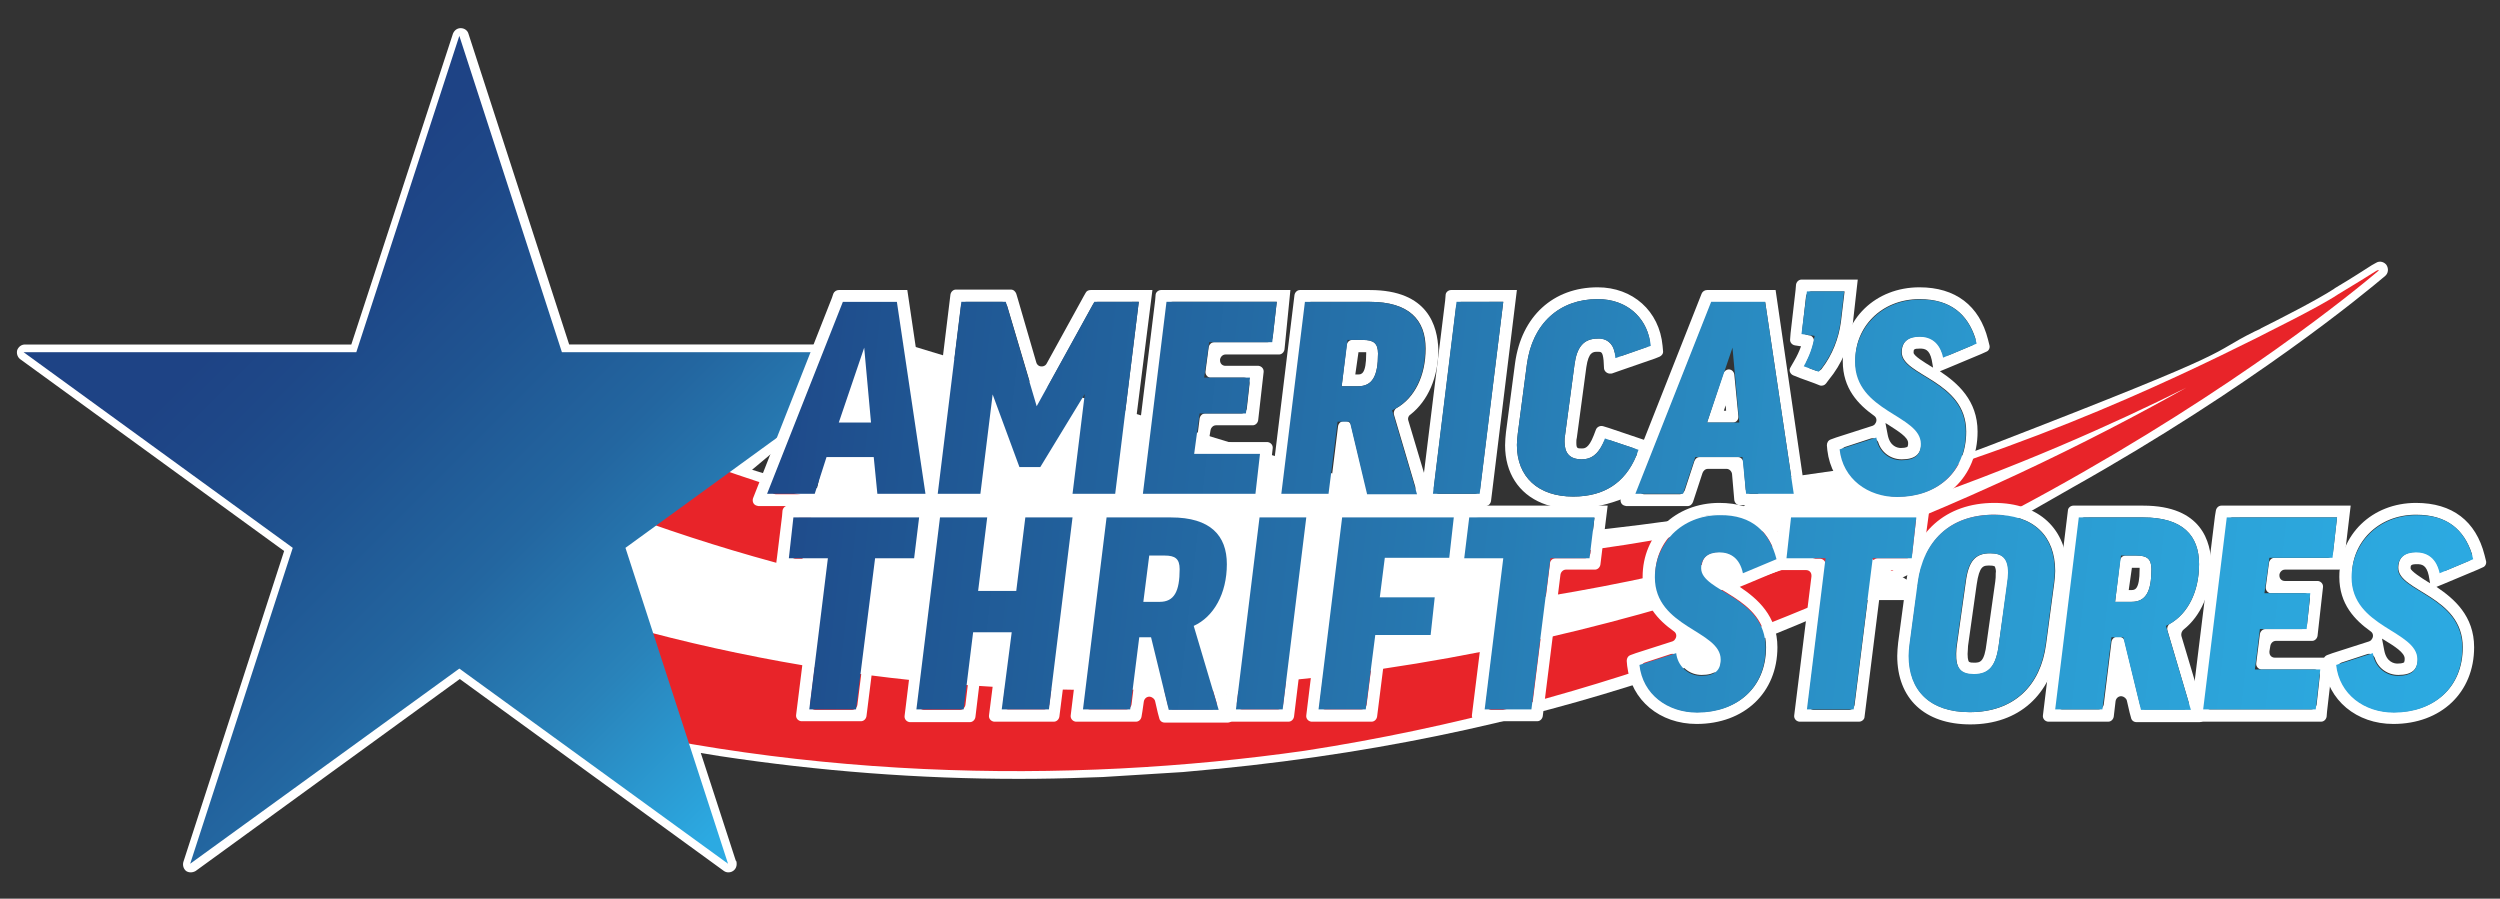
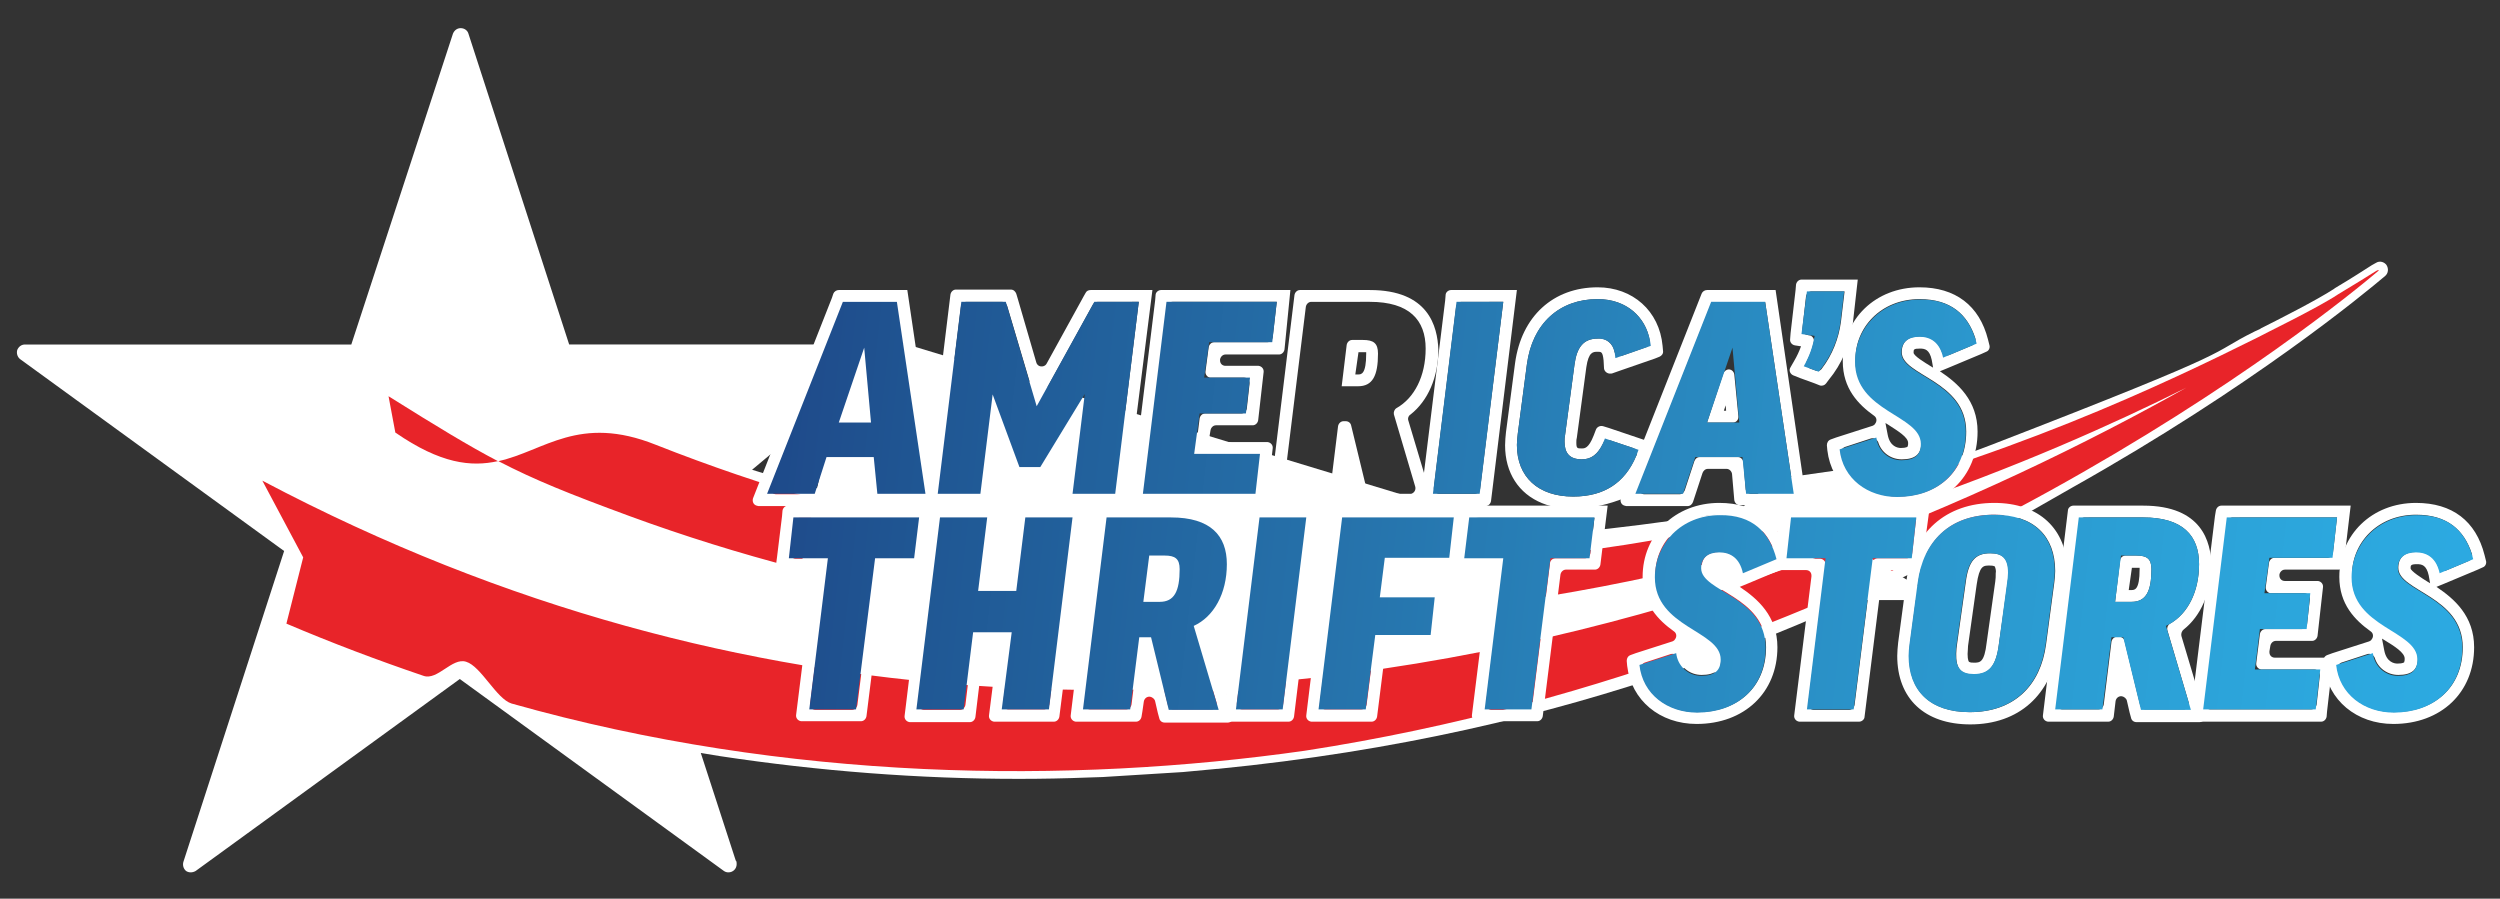
<svg xmlns="http://www.w3.org/2000/svg" xmlns:xlink="http://www.w3.org/1999/xlink" version="1.1" id="图层_1" x="0px" y="0px" viewBox="0 0 550.8 198" style="enable-background:new 0 0 550.8 198;" xml:space="preserve">
  <rect x="0" y="0" width="550.8" height="198" fill="#333333" stroke="none" />
  <style type="text/css">
	.st0{fill:#FFFFFF;}
	.st1{fill:#E82429;}
	.st2{clip-path:url(#SVGID_2_);}
	.st3{fill:url(#SVGID_3_);}
	.st4{clip-path:url(#SVGID_5_);}
	.st5{fill:url(#SVGID_6_);}
	.st6{clip-path:url(#SVGID_8_);}
	.st7{fill:url(#SVGID_9_);}
	.st8{clip-path:url(#SVGID_11_);}
	.st9{fill:url(#SVGID_12_);}
	.st10{clip-path:url(#SVGID_14_);}
	.st11{fill:url(#SVGID_15_);}
	.st12{clip-path:url(#SVGID_17_);}
	.st13{fill:url(#SVGID_18_);}
	.st14{clip-path:url(#SVGID_20_);}
	.st15{fill:url(#SVGID_21_);}
	.st16{clip-path:url(#SVGID_23_);}
	.st17{fill:url(#SVGID_24_);}
	.st18{clip-path:url(#SVGID_26_);}
	.st19{fill:url(#SVGID_27_);}
	.st20{clip-path:url(#SVGID_29_);}
	.st21{fill:url(#SVGID_30_);}
	.st22{clip-path:url(#SVGID_32_);}
	.st23{fill:url(#SVGID_33_);}
	.st24{clip-path:url(#SVGID_35_);}
	.st25{fill:url(#SVGID_36_);}
	.st26{clip-path:url(#SVGID_38_);}
	.st27{fill:url(#SVGID_39_);}
	.st28{clip-path:url(#SVGID_41_);}
	.st29{fill:url(#SVGID_42_);}
	.st30{clip-path:url(#SVGID_44_);}
	.st31{fill:url(#SVGID_45_);}
	.st32{clip-path:url(#SVGID_47_);}
	.st33{fill:url(#SVGID_48_);}
	.st34{clip-path:url(#SVGID_50_);}
	.st35{fill:url(#SVGID_51_);}
	.st36{clip-path:url(#SVGID_53_);}
	.st37{fill:url(#SVGID_54_);}
	.st38{clip-path:url(#SVGID_56_);}
	.st39{fill:url(#SVGID_57_);}
	.st40{clip-path:url(#SVGID_59_);}
	.st41{fill:url(#SVGID_60_);}
	.st42{clip-path:url(#SVGID_62_);}
	.st43{fill:url(#SVGID_63_);}
	.st44{clip-path:url(#SVGID_65_);}
	.st45{fill:url(#SVGID_66_);}
</style>
  <title>资源 1</title>
  <g id="图层_2_1_">
    <g id="Layer_1">
      <path class="st0" d="M162.1,189.6l-7.7-23.7l4.3,0.7c21.8,3.3,43.8,5,65.8,5c5.1,0,10.2-0.1,15.3-0.3l3.1-0.1l17.7-1.1l7.5-0.7    h0.2c78.9-7.8,133.2-31.8,177.8-56l10.5-6c39.7-22.3,64.4-42.8,68.9-46.6c0.7-0.6,0.8-1.6,0.3-2.4c-0.5-0.7-1.5-1-2.3-0.5    l-0.9,0.5c-1.6,1-4.3,2.8-8.2,5.1l-0.1,0.1c-3.8,2.5-12.7,7-16.1,8.7l-0.3,0.2c-0.6,0.3-0.9,0.4-1.1,0.5    c-11.1,5.5-0.6,2.8-58.3,25.1s-156.8,25.1-196.1,21.1c-39.9-4-76.7-15.7-76.7-15.7l34.5-28.9l-0.3-8.7c-0.3-0.7-0.9-1.1-1.6-1.1    h-11.9c-0.7,0-1.4,0.4-1.6,1.1l-3.9,10h-55.5L103.2,7.4c-0.2-0.7-0.9-1.2-1.7-1.2c-0.8,0-1.4,0.5-1.7,1.2L77.4,75.9H5.5    c-0.8,0-1.4,0.5-1.7,1.2c-0.2,0.7,0,1.5,0.6,2l58.2,42.3l-22.2,68.5c-0.2,0.7,0,1.5,0.6,2c0.6,0.4,1.4,0.4,2.1,0l58.2-42.3    l58.2,42.3c0.3,0.2,0.6,0.3,1,0.3l0,0c1,0,1.8-0.8,1.8-1.8c0,0,0,0,0,0c0-0.2,0-0.5-0.1-0.7L162.1,189.6" />
      <path class="st1" d="M523.5,59.7c-1.7,1.1-4.5,2.8-8.3,5.1c-4.8,3.2-17.3,9.2-17.7,9.5c-19.7,9.8-56.3,27.5-104.3,38.8l-5.6,1.3    c-19.5,4.4-39.3,7.5-59.3,9.3h0.1c-50.1,3.9-83.7-0.5-90.9-1.6c1.1,0.1,2.2,0.3,3.2,0.4l-3.5-0.4c-0.4,0-0.8-0.1-1.2-0.2l0,0    c-4.2-0.6-8.5-1.2-12.7-1.9c-10.3-1.9-25.8-5.1-36.3-7.9l0,0l-7.1-2c-11.7-3.4-23.5-7.4-35.4-12.1c-17-6.8-24.6,1.4-34.7,3.6    c8.1,4.2,15.6,7.2,28.9,12.1c12,4.4,24.2,8.2,36.5,11.4l4.8,1.2c4.2,1,17.9,3.7,23.8,4.9h-0.1c0.4,0.1,0.9,0.1,1.4,0.2    c0.1,0,0.2,0,0.3,0.1l0,0c10,1.7,20.3,2.8,30,3.7v0.1c55.7,3.5,93.3-2.1,93.3-2.1l0,0c66.3-9,120.8-31.7,153-47.8    c-43.3,24.3-111.4,54.8-192,63.9c-4.5,0.5-13.9,1.4-18.5,1.7l-3,0.2c-16,1-32.1,1.1-48.1,0.2l-4.8-0.3    c-50.3-3.4-103.6-16.7-157.5-45.2l9,16.9l-3.7,14.6c10.1,4.3,20.2,8.1,30.2,11.5c3.1,1.1,6.3-4.1,9.4-3.1c3.3,1,6.7,8.2,10,9.2    c60.8,17.2,122.9,17.8,174.8,10.4C419.8,145,513.4,68.7,524.1,59.6C524,59.4,523.7,59.6,523.5,59.7" />
      <polyline class="st0" points="378.2,116.8 390.9,105.6 413.3,102.4 415.9,117.8 378.2,116.8   " />
      <polyline class="st0" points="408,120.5 408,132.2 427.6,132.2 408,120.5   " />
      <polyline class="st0" points="373.2,135.7 368.2,146.1 378.9,148.4 379.6,138.7 373.2,135.7   " />
      <path class="st1" d="M87.1,95.3c10,6.9,16.7,7.6,22.6,6.3c-6.5-3.4-13.4-7.6-24.1-14.3L87.1,95.3" />
-       <path class="st1" d="M243.7,68.2l4.5-0.1l0.2-1.2c-1.5,0.2-3,0.5-4.5,0.7L243.7,68.2" />
      <g>
        <defs>
          <polyline id="SVGID_1_" points="101.2,7.9 78.5,77.6 5.2,77.6 64.5,120.7 41.9,190.3 101.2,147.3 160.4,190.3 137.8,120.7       197.1,77.6 123.8,77.6 101.2,7.9     " />
        </defs>
        <clipPath id="SVGID_2_">
          <use xlink:href="#SVGID_1_" style="overflow:visible;" />
        </clipPath>
        <g class="st2">
          <linearGradient id="SVGID_3_" gradientUnits="userSpaceOnUse" x1="-103.768" y1="225.834" x2="-102.768" y2="225.834" gradientTransform="matrix(109.333 109.333 109.333 -109.333 -13283.217 36096.98)">
            <stop offset="0" style="stop-color:#1E4385" />
            <stop offset="0.11" style="stop-color:#1E4888" />
            <stop offset="0.28" style="stop-color:#1F5491" />
            <stop offset="0.5" style="stop-color:#2366A0" />
            <stop offset="0.74" style="stop-color:#2983BA" />
            <stop offset="1" style="stop-color:#2CAAE2" />
          </linearGradient>
-           <polygon class="st3" points="101.2,-88 288.3,99.1 101.2,286.3 -86,99.1     " />
        </g>
      </g>
      <polyline class="st0" points="187.4,72.1 174.9,132.3 240.6,145.3 270.6,153 334,134.3 334,116.6 187.4,72.1   " />
      <path class="st0" d="M197.6,66.5l6.1,40.9c0.1,0.7-0.4,1.3-1,1.4c-0.1,0-0.1,0-0.2,0h-8c-0.6,0-1.2-0.5-1.2-1.1l-0.5-5.9    c-0.1-0.6-0.6-1.1-1.2-1.1h-8.4c-0.6,0-1,0.4-1.2,0.9l-2.1,6.4c-0.2,0.5-0.6,0.9-1.2,0.9H171c-0.7,0-1.3-0.6-1.3-1.3    c0-0.1,0-0.3,0.1-0.4l15.7-39.8c0.2-0.5,0.7-0.8,1.2-0.8h10.9 M184.8,93.1h5.7c0.7,0,1.2-0.6,1.2-1.2c0-0.1,0-0.1,0-0.2l-0.8-9.2    c-0.1-0.7-0.6-1.2-1.3-1.1c-0.5,0-0.9,0.4-1.1,0.8L184.8,93.1 M199.9,63.9h-15.1c-0.5,0-1,0.3-1.2,0.8l-0.3,0.9l-17.4,44.2    c-0.2,0.7,0.1,1.4,0.8,1.6c0.1,0,0.3,0.1,0.4,0.1h13.5c0.6,0,1-0.4,1.2-0.9l0.3-0.9l1.8-5.5c0.2-0.5,0.6-0.9,1.2-0.9h4.1    c0.6,0,1.1,0.5,1.2,1.1l0.5,5.8c0.1,0.6,0.6,1.1,1.2,1.1h13.4c0.7,0,1.2-0.5,1.2-1.2c0-0.1,0-0.1,0-0.2L199.9,63.9z M188.4,90.5    l0.4-1.2l0.1,1.2H188.4z" />
      <path class="st0" d="M250.9,66.5l-5.1,41.2c-0.1,0.6-0.6,1.1-1.2,1.1h-6.9c-0.7,0-1.2-0.5-1.2-1.2c0-0.1,0-0.1,0-0.2l1.8-14.9    c0.1-0.7-0.4-1.3-1-1.4c-0.5-0.1-1,0.2-1.3,0.6l-6.5,10.6c-0.2,0.4-0.7,0.6-1.1,0.6h-3c-0.5,0-1-0.3-1.2-0.8l-3.8-10.4    c-0.2-0.6-1-1-1.6-0.7c-0.4,0.2-0.7,0.6-0.8,1l-1.9,15.7c-0.1,0.6-0.6,1.1-1.2,1.1H208c-0.7,0-1.2-0.5-1.2-1.2c0-0.1,0-0.1,0-0.2    l4.9-39.8c0.1-0.6,0.6-1.1,1.2-1.1h7.8c0.6,0,1,0.4,1.2,0.9l5.7,19.2c0.2,0.7,0.9,1.1,1.6,0.9c0.3-0.1,0.6-0.3,0.7-0.6l10.9-19.8    c0.2-0.4,0.6-0.6,1.1-0.6L250.9,66.5 M253.9,63.9h-13.6c-0.5,0-0.9,0.2-1.1,0.6l-0.4,0.7l-8.2,14.9c-0.3,0.6-1.1,0.8-1.7,0.5    c-0.3-0.2-0.5-0.4-0.6-0.8l-4.1-14.1l-0.3-1c-0.2-0.5-0.6-0.9-1.2-0.9h-12.1c-0.6,0-1.1,0.5-1.2,1.1l-5.5,45.1    c-0.1,0.7,0.4,1.3,1.1,1.4c0,0,0,0,0.1,0h12.2c0.6,0,1.1-0.5,1.2-1.1l0.1-1.2l0.7-6c0.1-0.7,0.7-1.2,1.4-1.1    c0.4,0.1,0.8,0.4,1,0.8l0.4,1l0.3,0.9c0.2,0.5,0.7,0.8,1.2,0.8h6.3c0.4,0,0.9-0.2,1.1-0.6l0.4-0.7l0.5-0.9    c0.4-0.6,1.1-0.8,1.7-0.4c0.4,0.3,0.6,0.7,0.6,1.2l-0.7,5.8c-0.1,0.7,0.4,1.3,1.1,1.4c0,0,0,0,0.1,0h12.2c0.6,0,1.1-0.5,1.2-1.1    l0.1-1.2L253.9,63.9z" />
      <path class="st0" d="M281.3,66.5l-0.9,7.8c-0.1,0.6-0.6,1.1-1.2,1.1h-11.7c-0.6,0-1.1,0.5-1.2,1.1l-0.7,5.3    c-0.1,0.7,0.4,1.3,1,1.4c0.1,0,0.1,0,0.2,0h7.3c0.7,0,1.2,0.6,1.2,1.2c0,0.1,0,0.1,0,0.2l-0.6,5.4c-0.1,0.6-0.6,1.1-1.2,1.1h-8    c-0.6,0-1.1,0.5-1.2,1.1l-0.8,6.4c-0.1,0.7,0.4,1.3,1.1,1.4c0,0,0,0,0.1,0h11.6c0.7,0,1.2,0.6,1.2,1.2c0,0.1,0,0.1,0,0.2l-0.7,6.3    c-0.1,0.6-0.6,1.1-1.2,1.1h-22.2c-0.7,0-1.2-0.5-1.2-1.2c0-0.1,0-0.1,0-0.2l4.9-39.8c0.1-0.6,0.6-1.1,1.2-1.1H281.3 M284.3,63.9    h-28.5c-0.6,0-1.2,0.5-1.2,1.1l-0.1,1.2l-5.4,43.9c-0.1,0.7,0.4,1.3,1.1,1.4c0,0,0.1,0,0.1,0h27.6c0.6,0,1.1-0.5,1.2-1.1l0.1-1.2    l1.2-10.4c0.1-0.7-0.4-1.3-1.1-1.4c0,0,0,0-0.1,0h-11.5c-0.7,0-1.2-0.5-1.2-1.2c0-0.1,0-0.1,0-0.2l0.2-1.2    c0.1-0.6,0.6-1.1,1.2-1.1h8.1c0.6,0,1.1-0.5,1.2-1.1l1.2-10.6c0.1-0.7-0.4-1.3-1.1-1.4c0,0,0,0-0.1,0H270c-0.7,0-1.2-0.5-1.2-1.2    c0-0.1,0-0.1,0-0.2c0.1-0.6,0.6-1.1,1.2-1.1h11.8c0.6,0,1.1-0.5,1.2-1.1L284.3,63.9z" />
      <path class="st0" d="M301.8,66.5c8.7,0,12.3,4,12.3,10.3c0,6.1-2.5,10.9-6.4,13.1c-0.5,0.3-0.7,0.9-0.6,1.4l4.7,15.9    c0.2,0.7-0.2,1.4-0.9,1.6c-0.1,0-0.2,0-0.3,0h-8.3c-0.6,0-1.1-0.4-1.2-1l-3.4-14c-0.1-0.6-0.6-1-1.2-1H296c-0.6,0-1.1,0.5-1.2,1.1    l-1.7,13.8c-0.1,0.6-0.6,1.1-1.2,1.1H284c-0.7,0-1.2-0.5-1.2-1.2c0-0.1,0-0.1,0-0.2l4.9-39.8c0.1-0.6,0.6-1.1,1.2-1.1H301.8     M295.6,85.1h3.6c3.2,0,4.4-2.3,4.4-7.2c0-2.3-1-3-3.3-3h-2.4c-0.6,0-1.1,0.5-1.2,1.1L295.6,85.1 M301.8,63.9h-15.4    c-0.6,0-1.1,0.5-1.2,1.1l-5.5,45.1c-0.1,0.7,0.4,1.3,1.1,1.4c0,0,0.1,0,0.1,0h13.2c0.6,0,1.1-0.5,1.2-1.1l0.2-1.2l0.3-2.1    c0.1-0.7,0.7-1.2,1.4-1.1c0.5,0.1,1,0.5,1.1,1l0.6,2.6l0.3,1.1c0.1,0.6,0.6,1,1.2,1h13.9c0.7,0,1.3-0.6,1.2-1.3c0-0.1,0-0.2,0-0.3    l-5.2-17.4c-0.2-0.5,0-1.1,0.5-1.4c3.8-3,6.1-8.2,6.1-14.3C316.7,72,314.8,63.9,301.8,63.9L301.8,63.9z M299.3,77.6h1.7v0.3    c0,4.6-1.1,4.6-1.8,4.6h-0.6L299.3,77.6z" />
      <path class="st0" d="M331.2,66.5l-5.1,41.2c-0.1,0.6-0.6,1.1-1.2,1.1h-7.8c-0.7,0-1.2-0.6-1.2-1.2c0-0.1,0-0.1,0-0.2l4.9-39.8    c0.1-0.6,0.6-1.1,1.2-1.1H331.2 M334.2,63.9h-14.5c-0.6,0-1.2,0.5-1.2,1.1l-0.1,1.2l-5.4,43.9c-0.1,0.7,0.4,1.3,1.1,1.4    c0,0,0.1,0,0.1,0h13.1c0.6,0,1.1-0.5,1.2-1.1L334.2,63.9z" />
      <path class="st0" d="M352,65.9c6.3,0,10.6,3.9,11.5,9.2c0.1,0.6-0.2,1.2-0.8,1.4l-5.4,1.9c-0.7,0.2-1.4-0.2-1.6-0.9c0,0,0,0,0,0    c-0.3-1.8-1.9-3.1-3.7-2.9c-3.1,0-4.6,1.9-5.1,5.7L344.8,96c-0.1,0.4-0.1,0.9-0.1,1.3c0,2.5,1.1,3.9,3.8,3.9    c2.1,0,3.5-1.1,4.7-3.5c0.2-0.6,0.9-0.9,1.5-0.7l5.1,1.7c0.6,0.2,1,0.9,0.8,1.5c0,0.1,0,0.1-0.1,0.2c-2.5,6-7.1,9-13.9,9    c-7.7,0-12.4-4.3-12.4-11.4c0-0.6,0.1-1.6,0.2-2.5l2-15.2C337.6,71.3,343.6,65.9,352,65.9 M352,63.3c-9.8,0-16.8,6.4-18.2,16.7    l-2,15.2c-0.1,1-0.2,1.9-0.2,2.9c0,12.2,12.1,18.2,28.5,10.7c0.3-0.1,0.6-0.4,0.7-0.7l3.2-9.3c0.2-0.6-0.1-1.3-0.7-1.6    c0,0-0.1,0-0.1,0l-1.3-0.4l-7.4-2.5l-1.3-0.4c-0.7-0.2-1.4,0.2-1.6,0.8l-0.5,1.3c-1.1,2.8-2,2.8-2.6,2.8c-1,0-1.2,0-1.2-1.3    c0-0.3,0-0.7,0.1-1l2.1-15.6c0.5-3.4,1.5-3.4,2.5-3.4c0.8,0,1.1,0,1.3,1.9l0.1,1.8c0.1,0.7,0.8,1.2,1.5,1.1c0.1,0,0.1,0,0.2,0    l1.7-0.6l7.8-2.7l1-0.4c0.5-0.2,0.9-0.7,0.8-1.3l-0.1-1.1C365.6,68.5,359.7,63.3,352,63.3z" />
      <path class="st0" d="M388.9,66.5l6.1,40.9c0.1,0.7-0.4,1.3-1,1.4c-0.1,0-0.1,0-0.2,0h-8c-0.6,0-1.2-0.5-1.2-1.1l-0.5-5.9    c-0.1-0.6-0.6-1.1-1.2-1.1h-8.4c-0.6,0-1,0.4-1.2,0.9l-2.1,6.4c-0.2,0.5-0.6,0.9-1.2,0.9h-7.7c-0.7,0-1.3-0.6-1.3-1.3    c0-0.1,0-0.3,0.1-0.4l15.7-39.8c0.2-0.5,0.7-0.8,1.2-0.8h10.9 M376.1,93.1h5.7c0.7,0,1.2-0.6,1.2-1.2c0-0.1,0-0.1,0-0.2l-0.9-9.2    c-0.1-0.7-0.7-1.2-1.4-1.1c-0.4,0.1-0.8,0.4-1,0.8L376.1,93.1 M391.2,63.9h-15.1c-0.5,0-1,0.3-1.2,0.8l-17.8,45.1    c-0.2,0.7,0.1,1.4,0.8,1.6c0.1,0,0.3,0.1,0.4,0.1h13.5c0.6,0,1-0.4,1.2-0.9l2.1-6.4c0.2-0.5,0.6-0.9,1.2-0.9h4.1    c0.6,0,1.1,0.5,1.2,1.1l0.5,5.8c0.1,0.6,0.6,1.1,1.2,1.1h13.4c0.7,0,1.2-0.5,1.2-1.2c0-0.1,0-0.1,0-0.2L391.2,63.9z M379.8,90.5    l0.4-1.2l0.1,1.2H379.8z" />
      <path class="st0" d="M406.4,64.2l-0.8,6.7c-0.5,3.7-1.9,7.3-4.2,10.3c-0.3,0.5-1,0.7-1.5,0.4l-1.1-0.4c-0.7-0.3-1-1-0.7-1.7    c0,0,0,0,0,0c0.7-1.3,1.2-2.7,1.5-4.1c0.2-0.6-0.2-1.3-0.8-1.5c-0.1,0-0.1,0-0.2,0l-0.4-0.1c-0.7-0.1-1.2-0.7-1.1-1.4l0.8-7.1    c0.1-0.6,0.6-1.1,1.2-1.1L406.4,64.2 M409.3,61.6h-12.4c-0.6,0-1.1,0.5-1.2,1.1l-0.1,1.2l-1.1,9.5l-0.1,1.3    c-0.1,0.7,0.4,1.3,1.1,1.4c0,0,0,0,0,0l1.3,0.2l0,0c-0.4,1.1-0.9,2.2-1.5,3.2l-0.8,1.4c-0.4,0.6-0.2,1.3,0.4,1.7    c0.1,0,0.1,0.1,0.2,0.1l1.5,0.6l3.3,1.2l1,0.4c0.5,0.2,1.1,0,1.4-0.4l0.6-0.8c2.9-3.5,4.7-7.8,5.3-12.3L409.3,61.6z" />
      <path class="st0" d="M422.9,65.9c6.9,0,10.6,3.4,12.3,8.6c0.2,0.6-0.1,1.3-0.7,1.6l-5,2.1c-0.7,0.3-1.4-0.1-1.7-0.7c0,0,0,0,0-0.1    c-0.7-2.1-2.6-3.4-4.8-3.3c-2.6,0-4,1.2-4,3.5c0,5.2,14.2,6.2,14.2,17.5c0,9-6.5,14.3-15.1,14.3c-6.2,0-11.3-3.6-12.5-9.4    c-0.1-0.6,0.2-1.2,0.8-1.5l5.8-1.9c0.7-0.2,1.3,0.2,1.6,0.8c0.7,2.3,2.8,3.8,5.2,3.8c3,0,4.3-1.2,4.3-3.6c0-6.4-14.5-7-14.5-18.1    C408.6,72.2,414.4,65.9,422.9,65.9 M422.9,63.3c-9.7,0-16.9,7-16.9,16.3c0,6,3.4,9.5,6.9,12c0.6,0.4,0.7,1.2,0.2,1.8    c-0.1,0.2-0.3,0.3-0.5,0.4l0,0l-8.1,2.6l-1.1,0.4c-0.6,0.2-0.9,0.7-0.9,1.3l0.1,1.1c0.9,7.6,7.2,12.8,15.3,12.8    c10.5,0,17.8-6.9,17.8-16.9c0-6.9-4.4-10.7-8.3-13.3l1.7-0.7l7.4-3.1l1.1-0.5c0.6-0.2,0.9-0.9,0.7-1.5l-0.3-1.2    C436.1,67.3,430.8,63.3,422.9,63.3L422.9,63.3z M425.9,81c-0.2-0.1-0.3-0.2-0.5-0.3c-1.3-0.8-3.8-2.3-3.8-3s0-0.9,1.4-0.9    c1.1,0,2.1,0.2,2.6,2.5L425.9,81z M418.8,98.7c-0.7,0-2.4-0.3-2.9-2.9l-0.5-2.6c0.2,0.1,0.3,0.2,0.5,0.3c2.3,1.5,4.5,2.8,4.5,4.1    c0,0.2,0,0.5-0.1,0.7C420.4,98.4,420,98.7,418.8,98.7L418.8,98.7z" />
      <path class="st0" d="M202.5,114l-0.9,7.9c-0.1,0.6-0.6,1.1-1.2,1.1H194c-0.6,0-1.1,0.5-1.2,1.1l-3.9,31.2    c-0.1,0.6-0.6,1.1-1.2,1.1h-8c-0.7,0-1.2-0.5-1.2-1.2c0-0.1,0-0.1,0-0.2l3.8-30.5c0.1-0.7-0.4-1.3-1.1-1.4c0,0,0,0-0.1,0h-5.8    c-0.7,0-1.2-0.6-1.2-1.3c0,0,0,0,0-0.1l0.8-6.5c0.1-0.6,0.6-1.1,1.2-1.1h26.4 M205.4,111.4h-31.8c-0.6,0-1.1,0.5-1.2,1.1l-0.1,1.2    l-1.1,9l-0.2,1.5c-0.1,0.7,0.4,1.3,1.1,1.4c0,0,0,0,0.1,0h5.8c0.7,0,1.2,0.5,1.2,1.2c0,0.1,0,0.1,0,0.2l-3.8,30.5    c-0.1,0.7,0.4,1.3,1.1,1.4c0,0,0,0,0.1,0h13.1c0.6,0,1.1-0.5,1.2-1.1l3.9-31.2c0.1-0.6,0.6-1.1,1.2-1.1h6.4c0.6,0,1.1-0.5,1.2-1.1    l1.2-10.2L205.4,111.4z" />
      <path class="st0" d="M236.3,114l-5.1,41.2c-0.1,0.6-0.6,1.1-1.2,1.1h-7.8c-0.7,0-1.2-0.5-1.2-1.2c0-0.1,0-0.1,0-0.2l1.8-14.2    c0.1-0.7-0.4-1.3-1.1-1.4c0,0,0,0-0.1,0h-5.9c-0.6,0-1.1,0.5-1.2,1.1l-1.8,14.9c-0.1,0.6-0.6,1.1-1.2,1.1h-7.9    c-0.7,0-1.2-0.5-1.2-1.2c0-0.1,0-0.1,0-0.2l4.9-39.8c0.1-0.6,0.6-1.1,1.2-1.1h7.9c0.7,0,1.2,0.5,1.2,1.2c0,0.1,0,0.1,0,0.2    l-1.7,13.4c-0.1,0.7,0.4,1.3,1.1,1.4c0,0,0,0,0.1,0h5.9c0.6,0,1.1-0.5,1.2-1.1l1.8-14c0.1-0.6,0.6-1.1,1.2-1.1h9.1 M239.3,111.4    h-14.6c-0.6,0-1.2,0.5-1.2,1.1l-1.8,14c-0.1,0.6-0.6,1.1-1.2,1.1h-0.6c-0.7,0-1.2-0.5-1.2-1.2c0-0.1,0-0.1,0-0.2l1.7-13.4    c0.1-0.7-0.4-1.3-1.1-1.4c0,0-0.1,0-0.1,0H206c-0.6,0-1.2,0.5-1.2,1.1l-5.3,43.6l-0.2,1.6c-0.1,0.7,0.4,1.3,1.1,1.4c0,0,0,0,0.1,0    h13.2c0.6,0,1.1-0.5,1.2-1.1l1.8-14.9c0.1-0.6,0.6-1.1,1.2-1.1h0.6c0.7,0,1.2,0.5,1.2,1.2c0,0.1,0,0.1,0,0.2l-1.8,14.2    c-0.1,0.7,0.4,1.3,1.1,1.4c0,0,0,0,0.1,0h13.1c0.6,0,1.1-0.5,1.2-1.1L239.3,111.4z" />
-       <path class="st0" d="M258,114c8.7,0,12.3,4,12.3,10.3c0,6.1-2.5,10.9-6.4,13.1c-0.5,0.3-0.7,0.9-0.6,1.4l4.7,15.9    c0.2,0.7-0.2,1.4-0.9,1.6c-0.1,0-0.2,0-0.3,0h-8.3c-0.6,0-1.1-0.4-1.2-1l-3.4-14c-0.1-0.6-0.6-1-1.2-1h-0.5    c-0.6,0-1.1,0.5-1.2,1.1l-1.7,13.8c-0.1,0.6-0.6,1.1-1.2,1.1h-7.9c-0.7,0-1.2-0.5-1.2-1.2c0-0.1,0-0.1,0-0.2l4.9-39.8    c0.1-0.6,0.6-1.1,1.2-1.1L258,114 M251.9,132.6h3.6c3.2,0,4.4-2.3,4.4-7.2c0-2.3-1-3-3.3-3h-2.4c-0.6,0-1.1,0.5-1.2,1.1    L251.9,132.6 M258,111.4h-15.4c-0.6,0-1.1,0.5-1.2,1.1l-5.5,45.1c-0.1,0.7,0.4,1.3,1.1,1.4c0,0,0,0,0.1,0h13.2    c0.6,0,1.1-0.5,1.2-1.1l0.2-1.2l0.3-2.1c0.1-0.7,0.7-1.2,1.4-1.1c0.5,0.1,1,0.5,1.1,1l0.6,2.6l0.3,1.1c0.1,0.6,0.6,1,1.2,1h13.9    c0.7,0,1.3-0.6,1.2-1.3c0-0.1,0-0.2,0-0.3l-5.2-17.4c-0.1-0.5,0.1-1.1,0.5-1.4c3.8-3,6.1-8.2,6.1-14.3    C273,119.5,271,111.4,258,111.4L258,111.4z M255.5,125.1h1.7v0.3c0,4.6-1.1,4.6-1.8,4.6h-0.6L255.5,125.1z" />
+       <path class="st0" d="M258,114c8.7,0,12.3,4,12.3,10.3c0,6.1-2.5,10.9-6.4,13.1c-0.5,0.3-0.7,0.9-0.6,1.4l4.7,15.9    c0.2,0.7-0.2,1.4-0.9,1.6c-0.1,0-0.2,0-0.3,0h-8.3c-0.6,0-1.1-0.4-1.2-1l-3.4-14c-0.1-0.6-0.6-1-1.2-1h-0.5    c-0.6,0-1.1,0.5-1.2,1.1l-1.7,13.8c-0.1,0.6-0.6,1.1-1.2,1.1h-7.9c-0.7,0-1.2-0.5-1.2-1.2c0-0.1,0-0.1,0-0.2l4.9-39.8    c0.1-0.6,0.6-1.1,1.2-1.1L258,114 M251.9,132.6h3.6c3.2,0,4.4-2.3,4.4-7.2c0-2.3-1-3-3.3-3h-2.4c-0.6,0-1.1,0.5-1.2,1.1    L251.9,132.6 M258,111.4h-15.4c-0.6,0-1.1,0.5-1.2,1.1l-5.5,45.1c-0.1,0.7,0.4,1.3,1.1,1.4c0,0,0,0,0.1,0h13.2    c0.6,0,1.1-0.5,1.2-1.1l0.2-1.2l0.3-2.1c0.1-0.7,0.7-1.2,1.4-1.1c0.5,0.1,1,0.5,1.1,1l0.6,2.6l0.3,1.1c0.1,0.6,0.6,1,1.2,1h13.9    c0.7,0,1.3-0.6,1.2-1.3c0-0.1,0-0.2,0-0.3l-5.2-17.4c-0.1-0.5,0.1-1.1,0.5-1.4c3.8-3,6.1-8.2,6.1-14.3    C273,119.5,271,111.4,258,111.4L258,111.4z M255.5,125.1h1.7v0.3c0,4.6-1.1,4.6-1.8,4.6L255.5,125.1z" />
      <path class="st0" d="M287.8,114l-5.1,41.2c-0.1,0.6-0.6,1.1-1.2,1.1h-7.8c-0.7,0-1.2-0.5-1.2-1.2c0-0.1,0-0.1,0-0.2l4.9-39.8    c0.1-0.6,0.6-1.1,1.2-1.1L287.8,114 M290.8,111.4h-14.5c-0.6,0-1.2,0.5-1.2,1.1l-0.1,1.2l-5.4,43.9c-0.1,0.7,0.4,1.3,1.1,1.4    c0,0,0.1,0,0.1,0h13.1c0.6,0,1.1-0.5,1.2-1.1L290.8,111.4z" />
      <path class="st0" d="M320.3,114l-0.9,7.8c-0.1,0.6-0.6,1.1-1.2,1.1h-12c-0.6,0-1.2,0.5-1.2,1.1l-0.8,6.1c-0.1,0.7,0.4,1.3,1.1,1.4    c0,0,0.1,0,0.1,0h9.3c0.7,0,1.2,0.6,1.2,1.2c0,0.1,0,0.1,0,0.2l-0.6,5.8c-0.1,0.6-0.6,1.1-1.2,1.1h-10c-0.6,0-1.1,0.5-1.2,1.1    l-1.8,14.3c-0.1,0.6-0.6,1.1-1.2,1.1H292c-0.7,0-1.2-0.6-1.2-1.2c0-0.1,0-0.1,0-0.2l4.9-39.8c0.1-0.6,0.6-1.1,1.2-1.1L320.3,114     M323.3,111.4h-28.8c-0.6,0-1.1,0.5-1.2,1.1l-5.5,45.1c-0.1,0.7,0.4,1.3,1.1,1.4c0,0,0,0,0.1,0h13.2c0.6,0,1.1-0.5,1.2-1.1    l1.8-14.3c0.1-0.6,0.6-1.1,1.2-1.1h10.1c0.6,0,1.1-0.5,1.2-1.1l1.2-11.1c0.1-0.7-0.4-1.3-1.1-1.4c0,0,0,0-0.1,0h-9.2    c-0.7,0-1.2-0.5-1.2-1.2c0-0.1,0-0.1,0-0.2l0.1-0.9c0.1-0.6,0.6-1.1,1.2-1.1h12c0.6,0,1.1-0.5,1.2-1.1L323.3,111.4z" />
      <path class="st0" d="M351.3,114l-0.9,7.9c-0.1,0.6-0.6,1.1-1.2,1.1h-6.5c-0.6,0-1.2,0.5-1.2,1.1l-3.9,31.2    c-0.1,0.6-0.6,1.1-1.2,1.1h-7.8c-0.7,0-1.2-0.6-1.2-1.2c0-0.1,0-0.1,0-0.2l3.8-30.5c0.1-0.7-0.4-1.3-1.1-1.4c0,0,0,0-0.1,0h-5.8    c-0.7,0-1.2-0.6-1.2-1.3c0,0,0,0,0-0.1l0.8-6.5c0.1-0.6,0.6-1.1,1.2-1.1h26.3 M354.2,111.4h-31.8c-0.6,0-1.1,0.5-1.2,1.1l-0.1,1.2    l-1.2,10.5c-0.1,0.7,0.4,1.3,1.1,1.4c0,0,0,0,0.1,0h5.8c0.7,0,1.2,0.5,1.2,1.2c0,0.1,0,0.1,0,0.2l-3.8,30.5    c-0.1,0.7,0.4,1.3,1.1,1.4c0,0,0,0,0.1,0h13.2c0.6,0,1.1-0.5,1.2-1.1l3.9-31.2c0.1-0.6,0.6-1.1,1.2-1.1h6.4c0.6,0,1.1-0.5,1.2-1.1    L354.2,111.4z" />
      <path class="st0" d="M378.8,113.4c6.9,0,10.6,3.4,12.3,8.6c0.2,0.6-0.1,1.3-0.7,1.6l-5,2.1c-0.7,0.3-1.4-0.1-1.7-0.7    c0,0,0,0,0-0.1c-0.7-2.1-2.6-3.4-4.8-3.3c-2.6,0-4,1.2-4,3.5c0,5.2,14.2,6.2,14.2,17.5c0,9-6.5,14.3-15.1,14.3    c-6.2,0-11.3-3.6-12.5-9.4c-0.1-0.6,0.2-1.2,0.8-1.5l5.8-1.9c0.7-0.2,1.4,0.2,1.6,0.8c0.7,2.3,2.8,3.8,5.2,3.8    c3,0,4.3-1.2,4.3-3.6c0-6.4-14.5-7-14.5-18.1C364.5,119.7,370.3,113.4,378.8,113.4 M378.8,110.8c-9.7,0-16.9,7-16.9,16.3    c0,6,3.4,9.5,6.9,12c0.6,0.4,0.7,1.2,0.2,1.8c-0.1,0.2-0.3,0.3-0.5,0.4l0,0l-8.1,2.6l-1.1,0.4c-0.6,0.2-0.9,0.7-0.9,1.3l0.1,1.1    c0.9,7.6,7.2,12.8,15.3,12.8c10.5,0,17.8-6.9,17.8-16.9c0-6.9-4.4-10.7-8.3-13.3l1.7-0.7l7.4-3.1l1.1-0.5c0.6-0.2,0.9-0.9,0.7-1.5    l-0.3-1.2C392,114.8,386.7,110.8,378.8,110.8L378.8,110.8z M381.8,128.5c-0.2-0.1-0.3-0.2-0.5-0.3c-1.3-0.8-3.8-2.4-3.8-3    s0-0.9,1.4-0.9c1.1,0,2.1,0.2,2.6,2.5L381.8,128.5z M374.7,146.2c-0.7,0-2.4-0.3-2.9-2.9l-0.5-2.6c0.2,0.1,0.3,0.2,0.5,0.3    c2.3,1.4,4.5,2.8,4.5,4.1c0,0.2,0,0.5-0.1,0.7C376.3,145.9,376,146.2,374.7,146.2z" />
      <path class="st0" d="M422.2,114l-0.9,7.9c-0.1,0.6-0.6,1.1-1.2,1.1h-6.4c-0.6,0-1.2,0.5-1.2,1.1l-3.9,31.2    c-0.1,0.6-0.6,1.1-1.2,1.1h-7.8c-0.7,0-1.2-0.6-1.2-1.2c0-0.1,0-0.1,0-0.2l3.8-30.5c0.1-0.7-0.4-1.3-1.1-1.4c0,0,0,0-0.1,0h-5.8    c-0.7,0-1.2-0.6-1.2-1.3c0,0,0,0,0-0.1l0.8-6.5c0.1-0.6,0.6-1.1,1.2-1.1h26.2 M425.2,111.4h-31.8c-0.6,0-1.1,0.5-1.2,1.1l-0.1,1.2    l-1.2,10.5c-0.1,0.7,0.4,1.3,1.1,1.4c0,0,0,0,0.1,0h5.8c0.7,0,1.2,0.5,1.2,1.2c0,0.1,0,0.1,0,0.2l-3.6,29l-0.2,1.6    c-0.1,0.7,0.4,1.3,1.1,1.4c0,0,0,0,0.1,0h13.1c0.6,0,1.2-0.5,1.2-1.1l3.9-31.2c0.1-0.6,0.6-1.1,1.2-1.1h6.4c0.6,0,1.1-0.5,1.2-1.1    l0.1-1.2L425.2,111.4z" />
      <path class="st0" d="M439.4,113.4c8.8,0,13.4,4.8,13.4,12.4c0,0.9-0.1,1.7-0.2,2.6l-1.8,13.5c-1.2,9.2-7.1,15-16.8,15    c-8.8,0-13.4-4.8-13.4-12.4c0-0.9,0.1-1.7,0.2-2.6l1.8-13.5C423.8,119.2,429.6,113.4,439.4,113.4 M434.9,148.6    c3.3,0,4.9-1.8,5.5-6.7l1.9-13.5c0.1-0.7,0.2-1.5,0.2-2.2c0-3.2-1.3-4.3-4-4.3c-3.2,0-4.8,1.6-5.4,6.4l-1.9,13.5    c-0.1,0.7-0.2,1.5-0.2,2.2C430.9,147.4,432.1,148.6,434.9,148.6 M439.4,110.8c-10.7,0-18,6.5-19.4,17.3l-1.8,13.5    c-0.1,1-0.2,2-0.2,2.9c0,9.4,6,15.1,16.1,15.1c10.7,0,17.9-6.5,19.4-17.3l1.8-13.5c0.1-1,0.2-2,0.2-2.9    C455.4,116.5,449.2,110.8,439.4,110.8z M434.9,146c-0.4,0-0.8,0-1.1-0.2c0,0-0.3-0.3-0.3-1.7c0-0.5,0.1-1.2,0.1-1.8l1.9-13.5    c0.6-4.2,1.5-4.2,2.8-4.2c0.4,0,0.8,0,1.2,0.2c0.2,0.5,0.3,1,0.2,1.5c0,0.6,0,1.2-0.1,1.8l-1.9,13.5l0,0    C437.2,146,436.2,146,434.9,146z" />
      <path class="st0" d="M472.2,114c8.7,0,12.3,4,12.3,10.3c0,6.1-2.5,10.9-6.4,13.1c-0.5,0.3-0.7,0.9-0.6,1.4l4.7,15.9    c0.2,0.7-0.2,1.4-0.9,1.6c-0.1,0-0.2,0-0.3,0h-8.3c-0.6,0-1.1-0.4-1.2-1l-3.4-14c-0.1-0.6-0.6-1-1.2-1h-0.5    c-0.6,0-1.1,0.5-1.2,1.1l-1.7,13.8c-0.1,0.6-0.6,1.1-1.2,1.1h-7.9c-0.7,0-1.2-0.5-1.2-1.2c0-0.1,0-0.1,0-0.2l4.9-39.8    c0.1-0.6,0.6-1.1,1.2-1.1L472.2,114 M466,132.6h3.6c3.2,0,4.4-2.3,4.4-7.2c0-2.3-1-3-3.3-3h-2.4c-0.6,0-1.2,0.5-1.2,1.1L466,132.6     M472.2,111.4h-15.4c-0.6,0-1.2,0.5-1.2,1.1l-5.5,45.1c-0.1,0.7,0.4,1.3,1.1,1.4c0,0,0.1,0,0.1,0h13.2c0.6,0,1.1-0.5,1.2-1.1    l0.4-3.4c0.1-0.7,0.7-1.2,1.4-1.1c0.5,0.1,1,0.5,1.1,1l0.6,2.6l0.3,1.1c0.1,0.6,0.6,1,1.2,1h13.9c0.7,0,1.3-0.6,1.2-1.3    c0-0.1,0-0.2,0-0.3l-5.2-17.4c-0.1-0.5,0.1-1.1,0.5-1.4c3.8-3,6.1-8.2,6.1-14.3C487.1,119.5,485.2,111.4,472.2,111.4L472.2,111.4z     M469.7,125.1h1.7v0.3c0,4.6-1.1,4.6-1.8,4.6H469L469.7,125.1z" />
      <path class="st0" d="M514.9,114l-0.9,7.8c-0.1,0.6-0.6,1.1-1.2,1.1h-11.7c-0.6,0-1.1,0.5-1.2,1.1l-0.7,5.3c-0.1,0.7,0.4,1.3,1,1.4    c0.1,0,0.1,0,0.2,0h7.3c0.7,0,1.2,0.6,1.2,1.2c0,0.1,0,0.1,0,0.2l-0.6,5.4c-0.1,0.6-0.6,1.1-1.2,1.1h-8c-0.6,0-1.1,0.5-1.2,1.1    l-0.8,6.4c-0.1,0.7,0.4,1.3,1.1,1.4c0,0,0,0,0.1,0h11.6c0.7,0,1.2,0.6,1.2,1.2c0,0.1,0,0.1,0,0.2l-0.7,6.3    c-0.1,0.6-0.6,1.1-1.2,1.1H487c-0.7,0-1.2-0.5-1.2-1.2c0-0.1,0-0.1,0-0.2l4.9-39.8c0.1-0.6,0.6-1.1,1.2-1.1L514.9,114     M517.9,111.4h-28.5c-0.6,0-1.1,0.5-1.2,1.1l-0.2,1.2l-5.4,43.9c-0.1,0.7,0.4,1.3,1.1,1.4c0,0,0.1,0,0.1,0h27.6    c0.6,0,1.1-0.5,1.2-1.1l0.1-1.2l1.2-10.4c0.1-0.7-0.4-1.3-1.1-1.4c0,0,0,0-0.1,0h-11.5c-0.7,0-1.2-0.5-1.2-1.2c0-0.1,0-0.1,0-0.2    l0.2-1.2c0.1-0.6,0.6-1.1,1.2-1.1h8c0.6,0,1.1-0.5,1.2-1.1l1.2-10.7c0.1-0.7-0.4-1.3-1.1-1.4c0,0,0,0-0.1,0h-7.2    c-0.7,0-1.2-0.5-1.2-1.2c0-0.1,0-0.1,0-0.2c0.1-0.6,0.6-1.1,1.2-1.1h11.8c0.6,0,1.1-0.5,1.2-1.1l0.1-1.2L517.9,111.4z" />
      <path class="st0" d="M532.3,113.4c6.9,0,10.6,3.4,12.3,8.6c0.2,0.6-0.1,1.3-0.7,1.6l-5,2.1c-0.7,0.3-1.4-0.1-1.7-0.7    c0,0,0,0,0-0.1c-0.7-2.1-2.6-3.4-4.8-3.3c-2.6,0-4,1.2-4,3.5c0,5.2,14.2,6.2,14.2,17.5c0,9-6.5,14.3-15.1,14.3    c-6.2,0-11.3-3.6-12.5-9.4c-0.1-0.6,0.2-1.2,0.8-1.5l5.8-1.9c0.7-0.2,1.3,0.2,1.6,0.8c0.7,2.3,2.8,3.8,5.2,3.8    c3,0,4.3-1.2,4.3-3.6c0-6.4-14.5-7-14.5-18.1C518,119.7,523.8,113.4,532.3,113.4 M532.3,110.8c-9.7,0-16.9,7-16.9,16.3    c0,6,3.4,9.5,6.9,12c0.6,0.4,0.7,1.2,0.2,1.8c-0.1,0.2-0.3,0.3-0.5,0.4l0,0l-8.1,2.6l-1.1,0.4c-0.6,0.2-0.9,0.7-0.9,1.3l0.1,1.1    c0.9,7.6,7.2,12.8,15.3,12.8c10.5,0,17.8-6.9,17.8-16.9c0-6.9-4.4-10.7-8.3-13.3l1.7-0.7l7.4-3.1l1.1-0.5c0.6-0.2,0.9-0.9,0.7-1.5    l-0.3-1.2C545.5,114.8,540.3,110.8,532.3,110.8L532.3,110.8z M535.4,128.5c-0.2-0.1-0.3-0.2-0.5-0.3c-1.3-0.8-3.8-2.4-3.8-3    s0-0.9,1.4-0.9c1.1,0,2.1,0.2,2.6,2.5L535.4,128.5z M528.2,146.2c-0.7,0-2.4-0.3-2.9-2.9l-0.5-2.6c0.2,0.1,0.3,0.2,0.5,0.3    c2.3,1.4,4.5,2.8,4.5,4.1c0,0.2,0,0.5-0.1,0.7C529.8,145.9,529.5,146.2,528.2,146.2L528.2,146.2z" />
      <g>
        <defs>
          <path id="SVGID_4_" d="M179.5,108.8H169l16.7-42.3h11.9l6.3,42.3h-10.6l-0.8-8.1h-10.4L179.5,108.8 M184.8,93.1h7.1l-1.5-16.5      L184.8,93.1z" />
        </defs>
        <clipPath id="SVGID_5_">
          <use xlink:href="#SVGID_4_" style="overflow:visible;" />
        </clipPath>
        <g class="st4">
          <linearGradient id="SVGID_6_" gradientUnits="userSpaceOnUse" x1="-105.883" y1="226.775" x2="-104.883" y2="226.775" gradientTransform="matrix(395.27 44.94 44.94 -395.27 31814.81 94479.539)">
            <stop offset="0" style="stop-color:#1E4385" />
            <stop offset="0.12" style="stop-color:#1F5592" />
            <stop offset="0.34" style="stop-color:#256FA8" />
            <stop offset="0.54" style="stop-color:#2987BE" />
            <stop offset="0.73" style="stop-color:#2B9AD0" />
            <stop offset="0.89" style="stop-color:#2CA6DC" />
            <stop offset="1" style="stop-color:#2CAAE2" />
          </linearGradient>
          <polygon class="st5" points="169.5,62.6 208.7,67 203.5,112.8 164.3,108.3     " />
        </g>
      </g>
      <g>
        <defs>
          <polyline id="SVGID_7_" points="250.9,66.5 245.7,108.8 236.3,108.8 239,86.8 229.2,102.9 224.6,102.9 218.7,86.9 216,108.8       206.6,108.8 211.8,66.5 221.6,66.5 228.4,89.5 241.1,66.5 250.9,66.5     " />
        </defs>
        <clipPath id="SVGID_8_">
          <use xlink:href="#SVGID_7_" style="overflow:visible;" />
        </clipPath>
        <g class="st6">
          <linearGradient id="SVGID_9_" gradientUnits="userSpaceOnUse" x1="-105.883" y1="226.774" x2="-104.883" y2="226.774" gradientTransform="matrix(395.27 44.94 44.94 -395.27 31815.391 94474.438)">
            <stop offset="0" style="stop-color:#1E4385" />
            <stop offset="0.12" style="stop-color:#1F5592" />
            <stop offset="0.34" style="stop-color:#256FA8" />
            <stop offset="0.54" style="stop-color:#2987BE" />
            <stop offset="0.73" style="stop-color:#2B9AD0" />
            <stop offset="0.89" style="stop-color:#2CA6DC" />
            <stop offset="1" style="stop-color:#2CAAE2" />
          </linearGradient>
          <polygon class="st7" points="207.2,61.5 255.7,67 250.4,113.8 201.9,108.3     " />
        </g>
      </g>
      <g>
        <defs>
          <polyline id="SVGID_10_" points="281.3,66.5 280.3,75.4 266.4,75.4 265.3,83.2 275.4,83.2 274.5,91.1 264.3,91.1 263.1,100       277.6,100 276.6,108.8 251.8,108.8 257,66.5 281.3,66.5     " />
        </defs>
        <clipPath id="SVGID_11_">
          <use xlink:href="#SVGID_10_" style="overflow:visible;" />
        </clipPath>
        <g class="st8">
          <linearGradient id="SVGID_12_" gradientUnits="userSpaceOnUse" x1="-105.883" y1="226.774" x2="-104.883" y2="226.774" gradientTransform="matrix(395.27 44.94 44.94 -395.27 31815.871 94470.203)">
            <stop offset="0" style="stop-color:#1E4385" />
            <stop offset="0.12" style="stop-color:#1F5592" />
            <stop offset="0.34" style="stop-color:#256FA8" />
            <stop offset="0.54" style="stop-color:#2987BE" />
            <stop offset="0.73" style="stop-color:#2B9AD0" />
            <stop offset="0.89" style="stop-color:#2CA6DC" />
            <stop offset="1" style="stop-color:#2CAAE2" />
          </linearGradient>
          <polygon class="st9" points="252.2,63.2 286.1,67 280.9,112.2 247.1,108.3     " />
        </g>
      </g>
      <g>
        <defs>
          <path id="SVGID_13_" d="M297.4,92.9h-2.7l-2,15.9h-10.4l5.2-42.3h14.2c8.7,0,12.3,4,12.3,10.3c0,6.5-2.9,11.6-7.3,13.6l5.5,18.5      h-11L297.4,92.9 M295.6,85.1h3.6c3.2,0,4.4-2.3,4.4-7.2c0-2.3-1-3-3.3-3h-3.4L295.6,85.1z" />
        </defs>
        <clipPath id="SVGID_14_">
          <use xlink:href="#SVGID_13_" style="overflow:visible;" />
        </clipPath>
        <g class="st10">
          <linearGradient id="SVGID_15_" gradientUnits="userSpaceOnUse" x1="-105.883" y1="226.775" x2="-104.883" y2="226.775" gradientTransform="matrix(395.27 44.94 44.94 -395.27 31816.211 94467.258)">
            <stop offset="0" style="stop-color:#1E4385" />
            <stop offset="0.12" style="stop-color:#1F5592" />
            <stop offset="0.34" style="stop-color:#256FA8" />
            <stop offset="0.54" style="stop-color:#2987BE" />
            <stop offset="0.73" style="stop-color:#2B9AD0" />
            <stop offset="0.89" style="stop-color:#2CA6DC" />
            <stop offset="1" style="stop-color:#2CAAE2" />
          </linearGradient>
-           <polygon class="st11" points="282.8,62.9 318.8,67 313.7,112.4 277.6,108.3     " />
        </g>
      </g>
      <g>
        <defs>
          <polyline id="SVGID_16_" points="331.2,66.5 326,108.8 315.7,108.8 320.9,66.5 331.2,66.5     " />
        </defs>
        <clipPath id="SVGID_17_">
          <use xlink:href="#SVGID_16_" style="overflow:visible;" />
        </clipPath>
        <g class="st12">
          <linearGradient id="SVGID_18_" gradientUnits="userSpaceOnUse" x1="-105.883" y1="226.774" x2="-104.883" y2="226.774" gradientTransform="matrix(395.27 44.94 44.94 -395.27 31816.602 94463.812)">
            <stop offset="0" style="stop-color:#1E4385" />
            <stop offset="0.12" style="stop-color:#1F5592" />
            <stop offset="0.34" style="stop-color:#256FA8" />
            <stop offset="0.54" style="stop-color:#2987BE" />
            <stop offset="0.73" style="stop-color:#2B9AD0" />
            <stop offset="0.89" style="stop-color:#2CA6DC" />
            <stop offset="1" style="stop-color:#2CAAE2" />
          </linearGradient>
          <polygon class="st13" points="315.9,64.7 336,67 331,110.6 311,108.3     " />
        </g>
      </g>
      <g>
        <defs>
          <path id="SVGID_19_" d="M363.7,76.2l-7.8,2.7c-0.2-3-1.5-4.3-3.9-4.3c-3.1,0-4.6,1.9-5.1,5.7L344.8,96c-0.1,0.4-0.1,0.9-0.1,1.3      c0,2.5,1.1,3.9,3.8,3.9c2.4,0,3.9-1.4,5.1-4.6l7.4,2.5c-2.3,6.8-7.1,10.3-14.4,10.3c-7.7,0-12.4-4.3-12.4-11.4      c0-0.6,0.1-1.6,0.2-2.5l2-15.2c1.2-9.1,7.2-14.4,15.6-14.4C358.8,65.9,363.1,70.4,363.7,76.2" />
        </defs>
        <clipPath id="SVGID_20_">
          <use xlink:href="#SVGID_19_" style="overflow:visible;" />
        </clipPath>
        <g class="st14">
          <linearGradient id="SVGID_21_" gradientUnits="userSpaceOnUse" x1="-105.883" y1="226.774" x2="-104.883" y2="226.774" gradientTransform="matrix(395.27 44.94 44.94 -395.27 31816.932 94460.93)">
            <stop offset="0" style="stop-color:#1E4385" />
            <stop offset="0.12" style="stop-color:#1F5592" />
            <stop offset="0.34" style="stop-color:#256FA8" />
            <stop offset="0.54" style="stop-color:#2987BE" />
            <stop offset="0.73" style="stop-color:#2B9AD0" />
            <stop offset="0.89" style="stop-color:#2CA6DC" />
            <stop offset="1" style="stop-color:#2CAAE2" />
          </linearGradient>
          <polygon class="st15" points="334.5,62.6 368.5,66.5 363.3,112.7 329.3,108.9     " />
        </g>
      </g>
      <g>
        <defs>
          <path id="SVGID_22_" d="M370.8,108.8h-10.5L377,66.5h11.9l6.3,42.3h-10.5l-0.8-8.1h-10.4L370.8,108.8 M376.1,93.1h7.1l-1.5-16.5      L376.1,93.1z" />
        </defs>
        <clipPath id="SVGID_23_">
          <use xlink:href="#SVGID_22_" style="overflow:visible;" />
        </clipPath>
        <g class="st16">
          <linearGradient id="SVGID_24_" gradientUnits="userSpaceOnUse" x1="-105.883" y1="226.775" x2="-104.883" y2="226.775" gradientTransform="matrix(395.27 44.94 44.94 -395.27 31817.26 94458.062)">
            <stop offset="0" style="stop-color:#1E4385" />
            <stop offset="0.12" style="stop-color:#1F5592" />
            <stop offset="0.34" style="stop-color:#256FA8" />
            <stop offset="0.54" style="stop-color:#2987BE" />
            <stop offset="0.73" style="stop-color:#2B9AD0" />
            <stop offset="0.89" style="stop-color:#2CA6DC" />
            <stop offset="1" style="stop-color:#2CAAE2" />
          </linearGradient>
          <polygon class="st17" points="360.8,62.6 400,67 394.8,112.8 355.6,108.3     " />
        </g>
      </g>
      <g>
        <defs>
          <path id="SVGID_25_" d="M398.1,64.2h8.2l-0.8,6.7c-0.5,4-2.2,7.9-4.8,11l-3.3-1.2c1.2-2.1,2-4.3,2.4-6.7l-2.9-0.4L398.1,64.2" />
        </defs>
        <clipPath id="SVGID_26_">
          <use xlink:href="#SVGID_25_" style="overflow:visible;" />
        </clipPath>
        <g class="st18">
          <linearGradient id="SVGID_27_" gradientUnits="userSpaceOnUse" x1="-105.883" y1="226.773" x2="-104.883" y2="226.773" gradientTransform="matrix(395.27 44.94 44.94 -395.27 31819.26 94440.43)">
            <stop offset="0" style="stop-color:#1E4385" />
            <stop offset="0.12" style="stop-color:#1F5592" />
            <stop offset="0.34" style="stop-color:#256FA8" />
            <stop offset="0.54" style="stop-color:#2987BE" />
            <stop offset="0.73" style="stop-color:#2B9AD0" />
            <stop offset="0.89" style="stop-color:#2CA6DC" />
            <stop offset="1" style="stop-color:#2CAAE2" />
          </linearGradient>
          <polygon class="st19" points="397.2,63.2 408.3,64.4 406.2,83 395.1,81.7     " />
        </g>
      </g>
      <g>
        <defs>
          <path id="SVGID_28_" d="M435.5,75.7l-7.4,3.1c-0.7-3.3-2.7-4.6-5.2-4.6s-4,1.2-4,3.5c0,5.2,14.2,6.2,14.2,17.5      c0,9-6.5,14.3-15.1,14.3c-6.5,0-12-4-12.7-10.5l8.1-2.6c0.3,2.8,2.6,5,5.5,5c3,0,4.3-1.2,4.3-3.6c0-6.4-14.5-7-14.5-18.1      c0-7.4,5.8-13.7,14.3-13.7C430.2,65.9,434,69.8,435.5,75.7" />
        </defs>
        <clipPath id="SVGID_29_">
          <use xlink:href="#SVGID_28_" style="overflow:visible;" />
        </clipPath>
        <g class="st20">
          <linearGradient id="SVGID_30_" gradientUnits="userSpaceOnUse" x1="-105.883" y1="226.774" x2="-104.883" y2="226.774" gradientTransform="matrix(395.27 44.94 44.94 -395.27 31817.84 94452.922)">
            <stop offset="0" style="stop-color:#1E4385" />
            <stop offset="0.12" style="stop-color:#1F5592" />
            <stop offset="0.34" style="stop-color:#256FA8" />
            <stop offset="0.54" style="stop-color:#2987BE" />
            <stop offset="0.73" style="stop-color:#2B9AD0" />
            <stop offset="0.89" style="stop-color:#2CA6DC" />
            <stop offset="1" style="stop-color:#2CAAE2" />
          </linearGradient>
          <polygon class="st21" points="405.6,62.5 440.4,66.5 435.1,112.8 400.4,108.9     " />
        </g>
      </g>
      <g>
        <defs>
          <polyline id="SVGID_31_" points="202.5,114 201.4,123 192.8,123 188.6,156.3 178.3,156.3 182.4,123 173.8,123 174.8,114       202.5,114     " />
        </defs>
        <clipPath id="SVGID_32_">
          <use xlink:href="#SVGID_31_" style="overflow:visible;" />
        </clipPath>
        <g class="st22">
          <linearGradient id="SVGID_33_" gradientUnits="userSpaceOnUse" x1="-105.883" y1="226.773" x2="-104.883" y2="226.773" gradientTransform="matrix(395.27 44.94 44.94 -395.27 31809.57 94525.641)">
            <stop offset="0" style="stop-color:#1E4385" />
            <stop offset="0.12" style="stop-color:#1F5592" />
            <stop offset="0.34" style="stop-color:#256FA8" />
            <stop offset="0.54" style="stop-color:#2987BE" />
            <stop offset="0.73" style="stop-color:#2B9AD0" />
            <stop offset="0.89" style="stop-color:#2CA6DC" />
            <stop offset="1" style="stop-color:#2CAAE2" />
          </linearGradient>
          <polygon class="st23" points="174.2,110.8 207.2,114.5 202.1,159.6 169,155.8     " />
        </g>
      </g>
      <g>
        <defs>
          <polyline id="SVGID_34_" points="217.5,114 215.5,130.2 223.9,130.2 225.9,114 236.3,114 231.1,156.3 220.7,156.3 222.9,139.3       214.4,139.3 212.3,156.3 201.9,156.3 207.1,114 217.5,114     " />
        </defs>
        <clipPath id="SVGID_35_">
          <use xlink:href="#SVGID_34_" style="overflow:visible;" />
        </clipPath>
        <g class="st24">
          <linearGradient id="SVGID_36_" gradientUnits="userSpaceOnUse" x1="-105.883" y1="226.774" x2="-104.883" y2="226.774" gradientTransform="matrix(395.27 44.94 44.94 -395.27 31809.932 94522.422)">
            <stop offset="0" style="stop-color:#1E4385" />
            <stop offset="0.12" style="stop-color:#1F5592" />
            <stop offset="0.34" style="stop-color:#256FA8" />
            <stop offset="0.54" style="stop-color:#2987BE" />
            <stop offset="0.73" style="stop-color:#2B9AD0" />
            <stop offset="0.89" style="stop-color:#2CA6DC" />
            <stop offset="1" style="stop-color:#2CAAE2" />
          </linearGradient>
          <polygon class="st25" points="202.4,110.1 241,114.5 235.8,160.2 197.2,155.8     " />
        </g>
      </g>
      <g>
        <defs>
          <path id="SVGID_37_" d="M253.6,140.4H251l-2,15.9h-10.4l5.2-42.3H258c8.7,0,12.3,4,12.3,10.3c0,6.5-2.9,11.6-7.3,13.6l5.5,18.5      h-11L253.6,140.4 M251.9,132.6h3.6c3.2,0,4.4-2.3,4.4-7.2c0-2.3-1-3-3.3-3h-3.4L251.9,132.6z" />
        </defs>
        <clipPath id="SVGID_38_">
          <use xlink:href="#SVGID_37_" style="overflow:visible;" />
        </clipPath>
        <g class="st26">
          <linearGradient id="SVGID_39_" gradientUnits="userSpaceOnUse" x1="-105.883" y1="226.775" x2="-104.883" y2="226.775" gradientTransform="matrix(395.27 44.94 44.94 -395.27 31810.32 94519.062)">
            <stop offset="0" style="stop-color:#1E4385" />
            <stop offset="0.12" style="stop-color:#1F5592" />
            <stop offset="0.34" style="stop-color:#256FA8" />
            <stop offset="0.54" style="stop-color:#2987BE" />
            <stop offset="0.73" style="stop-color:#2B9AD0" />
            <stop offset="0.89" style="stop-color:#2CA6DC" />
            <stop offset="1" style="stop-color:#2CAAE2" />
          </linearGradient>
          <polygon class="st27" points="239,110.4 275.1,114.5 269.9,159.9 233.9,155.8     " />
        </g>
      </g>
      <g>
        <defs>
          <polyline id="SVGID_40_" points="287.8,114 282.6,156.3 272.3,156.3 277.5,114 287.8,114     " />
        </defs>
        <clipPath id="SVGID_41_">
          <use xlink:href="#SVGID_40_" style="overflow:visible;" />
        </clipPath>
        <g class="st28">
          <linearGradient id="SVGID_42_" gradientUnits="userSpaceOnUse" x1="-105.883" y1="226.774" x2="-104.883" y2="226.774" gradientTransform="matrix(395.27 44.94 44.94 -395.27 31810.711 94515.578)">
            <stop offset="0" style="stop-color:#1E4385" />
            <stop offset="0.12" style="stop-color:#1F5592" />
            <stop offset="0.34" style="stop-color:#256FA8" />
            <stop offset="0.54" style="stop-color:#2987BE" />
            <stop offset="0.73" style="stop-color:#2B9AD0" />
            <stop offset="0.89" style="stop-color:#2CA6DC" />
            <stop offset="1" style="stop-color:#2CAAE2" />
          </linearGradient>
          <polygon class="st29" points="272.5,112.2 292.5,114.5 287.6,158.1 267.5,155.8     " />
        </g>
      </g>
      <g>
        <defs>
          <polyline id="SVGID_43_" points="320.3,114 319.3,122.9 305.1,122.9 304,131.6 316.1,131.6 315.2,139.9 303,139.9 300.9,156.3       290.5,156.3 295.7,114 320.3,114     " />
        </defs>
        <clipPath id="SVGID_44_">
          <use xlink:href="#SVGID_43_" style="overflow:visible;" />
        </clipPath>
        <g class="st30">
          <linearGradient id="SVGID_45_" gradientUnits="userSpaceOnUse" x1="-105.883" y1="226.774" x2="-104.883" y2="226.774" gradientTransform="matrix(395.27 44.94 44.94 -395.27 31811.041 94512.734)">
            <stop offset="0" style="stop-color:#1E4385" />
            <stop offset="0.12" style="stop-color:#1F5592" />
            <stop offset="0.34" style="stop-color:#256FA8" />
            <stop offset="0.54" style="stop-color:#2987BE" />
            <stop offset="0.73" style="stop-color:#2B9AD0" />
            <stop offset="0.89" style="stop-color:#2CA6DC" />
            <stop offset="1" style="stop-color:#2CAAE2" />
          </linearGradient>
          <polygon class="st31" points="290.9,110.6 325.1,114.5 319.9,159.7 285.8,155.8     " />
        </g>
      </g>
      <g>
        <defs>
          <polyline id="SVGID_46_" points="351.3,114 350.2,123 341.6,123 337.4,156.3 327.1,156.3 331.2,123 322.6,123 323.7,114       351.3,114     " />
        </defs>
        <clipPath id="SVGID_47_">
          <use xlink:href="#SVGID_46_" style="overflow:visible;" />
        </clipPath>
        <g class="st32">
          <linearGradient id="SVGID_48_" gradientUnits="userSpaceOnUse" x1="-105.883" y1="226.773" x2="-104.883" y2="226.773" gradientTransform="matrix(395.27 44.94 44.94 -395.27 31811.471 94508.938)">
            <stop offset="0" style="stop-color:#1E4385" />
            <stop offset="0.12" style="stop-color:#1F5592" />
            <stop offset="0.34" style="stop-color:#256FA8" />
            <stop offset="0.54" style="stop-color:#2987BE" />
            <stop offset="0.73" style="stop-color:#2B9AD0" />
            <stop offset="0.89" style="stop-color:#2CA6DC" />
            <stop offset="1" style="stop-color:#2CAAE2" />
          </linearGradient>
          <polygon class="st33" points="323,110.8 356,114.5 350.9,159.6 317.8,155.8     " />
        </g>
      </g>
      <g>
        <defs>
          <path id="SVGID_49_" d="M391.4,123.2l-7.4,3.1c-0.7-3.3-2.7-4.6-5.2-4.6s-4,1.2-4,3.5c0,5.2,14.2,6.2,14.2,17.5      c0,9-6.5,14.3-15.1,14.3c-6.5,0-12-4-12.7-10.5l8.1-2.6c0.3,2.8,2.6,5,5.5,5c3,0,4.3-1.2,4.3-3.6c0-6.4-14.5-7-14.5-18.1      c0-7.4,5.8-13.7,14.3-13.7C386.1,113.4,389.9,117.3,391.4,123.2" />
        </defs>
        <clipPath id="SVGID_50_">
          <use xlink:href="#SVGID_49_" style="overflow:visible;" />
        </clipPath>
        <g class="st34">
          <linearGradient id="SVGID_51_" gradientUnits="userSpaceOnUse" x1="-105.883" y1="226.774" x2="-104.883" y2="226.774" gradientTransform="matrix(395.27 44.94 44.94 -395.27 31811.941 94504.758)">
            <stop offset="0" style="stop-color:#1E4385" />
            <stop offset="0.12" style="stop-color:#1F5592" />
            <stop offset="0.34" style="stop-color:#256FA8" />
            <stop offset="0.54" style="stop-color:#2987BE" />
            <stop offset="0.73" style="stop-color:#2B9AD0" />
            <stop offset="0.89" style="stop-color:#2CA6DC" />
            <stop offset="1" style="stop-color:#2CAAE2" />
          </linearGradient>
          <polygon class="st35" points="361.5,110 396.3,114 391,160.3 356.3,156.4     " />
        </g>
      </g>
      <g>
        <defs>
          <polyline id="SVGID_52_" points="422.2,114 421.2,123 412.6,123 408.4,156.3 398.1,156.3 402.2,123 393.6,123 394.6,114       422.2,114     " />
        </defs>
        <clipPath id="SVGID_53_">
          <use xlink:href="#SVGID_52_" style="overflow:visible;" />
        </clipPath>
        <g class="st36">
          <linearGradient id="SVGID_54_" gradientUnits="userSpaceOnUse" x1="-105.883" y1="226.773" x2="-104.883" y2="226.773" gradientTransform="matrix(395.27 44.94 44.94 -395.27 31812.371 94500.969)">
            <stop offset="0" style="stop-color:#1E4385" />
            <stop offset="0.12" style="stop-color:#1F5592" />
            <stop offset="0.34" style="stop-color:#256FA8" />
            <stop offset="0.54" style="stop-color:#2987BE" />
            <stop offset="0.73" style="stop-color:#2B9AD0" />
            <stop offset="0.89" style="stop-color:#2CA6DC" />
            <stop offset="1" style="stop-color:#2CAAE2" />
          </linearGradient>
          <polygon class="st37" points="393.9,110.8 427,114.5 421.9,159.6 388.8,155.8     " />
        </g>
      </g>
      <g>
        <defs>
          <path id="SVGID_55_" d="M452.7,125.8c0,0.9-0.1,1.7-0.2,2.6l-1.8,13.5c-1.2,9.2-7.1,15-16.8,15c-8.8,0-13.4-4.8-13.4-12.4      c0-0.9,0.1-1.7,0.2-2.6l1.8-13.5c1.2-9.2,7.1-15,16.8-15C448.1,113.4,452.7,118.2,452.7,125.8 M442.2,128.4      c0.1-0.7,0.2-1.5,0.2-2.2c0-3.2-1.3-4.3-4-4.3c-3.2,0-4.8,1.6-5.4,6.4l-1.9,13.5c-0.1,0.7-0.2,1.5-0.2,2.2c0,3.3,1.2,4.5,4,4.5      c3.3,0,4.9-1.8,5.5-6.7L442.2,128.4z" />
        </defs>
        <clipPath id="SVGID_56_">
          <use xlink:href="#SVGID_55_" style="overflow:visible;" />
        </clipPath>
        <g class="st38">
          <linearGradient id="SVGID_57_" gradientUnits="userSpaceOnUse" x1="-105.883" y1="226.774" x2="-104.883" y2="226.774" gradientTransform="matrix(395.27 44.94 44.94 -395.27 31812.711 94497.992)">
            <stop offset="0" style="stop-color:#1E4385" />
            <stop offset="0.12" style="stop-color:#1F5592" />
            <stop offset="0.34" style="stop-color:#256FA8" />
            <stop offset="0.54" style="stop-color:#2987BE" />
            <stop offset="0.73" style="stop-color:#2B9AD0" />
            <stop offset="0.89" style="stop-color:#2CA6DC" />
            <stop offset="1" style="stop-color:#2CAAE2" />
          </linearGradient>
          <polygon class="st39" points="421,109.8 457.6,114 452.3,160.5 415.7,156.4     " />
        </g>
      </g>
      <g>
        <defs>
          <path id="SVGID_58_" d="M467.8,140.4h-2.6l-2,15.9h-10.4L458,114h14.2c8.7,0,12.3,4,12.3,10.3c0,6.5-2.9,11.6-7.3,13.6l5.5,18.5      h-11L467.8,140.4 M466,132.6h3.6c3.2,0,4.4-2.3,4.4-7.2c0-2.3-1-3-3.3-3h-3.4L466,132.6z" />
        </defs>
        <clipPath id="SVGID_59_">
          <use xlink:href="#SVGID_58_" style="overflow:visible;" />
        </clipPath>
        <g class="st40">
          <linearGradient id="SVGID_60_" gradientUnits="userSpaceOnUse" x1="-105.883" y1="226.775" x2="-104.883" y2="226.775" gradientTransform="matrix(395.27 44.94 44.94 -395.27 31813.051 94495.023)">
            <stop offset="0" style="stop-color:#1E4385" />
            <stop offset="0.12" style="stop-color:#1F5592" />
            <stop offset="0.34" style="stop-color:#256FA8" />
            <stop offset="0.54" style="stop-color:#2987BE" />
            <stop offset="0.73" style="stop-color:#2B9AD0" />
            <stop offset="0.89" style="stop-color:#2CA6DC" />
            <stop offset="1" style="stop-color:#2CAAE2" />
          </linearGradient>
          <polygon class="st41" points="453.2,110.4 489.3,114.5 484.1,159.9 448,155.8     " />
        </g>
      </g>
      <g>
        <defs>
          <polyline id="SVGID_61_" points="514.9,114 513.9,122.9 500,122.9 498.9,130.7 509,130.7 508.2,138.6 497.9,138.6 496.8,147.5       511.2,147.5 510.2,156.3 485.4,156.3 490.6,114 514.9,114     " />
        </defs>
        <clipPath id="SVGID_62_">
          <use xlink:href="#SVGID_61_" style="overflow:visible;" />
        </clipPath>
        <g class="st42">
          <linearGradient id="SVGID_63_" gradientUnits="userSpaceOnUse" x1="-105.883" y1="226.774" x2="-104.883" y2="226.774" gradientTransform="matrix(395.27 44.94 44.94 -395.27 31813.521 94490.875)">
            <stop offset="0" style="stop-color:#1E4385" />
            <stop offset="0.12" style="stop-color:#1F5592" />
            <stop offset="0.34" style="stop-color:#256FA8" />
            <stop offset="0.54" style="stop-color:#2987BE" />
            <stop offset="0.73" style="stop-color:#2B9AD0" />
            <stop offset="0.89" style="stop-color:#2CA6DC" />
            <stop offset="1" style="stop-color:#2CAAE2" />
          </linearGradient>
          <polygon class="st43" points="485.8,110.7 519.7,114.5 514.5,159.6 480.7,155.8     " />
        </g>
      </g>
      <g>
        <defs>
          <path id="SVGID_64_" d="M544.9,123.2l-7.4,3.1c-0.7-3.3-2.7-4.6-5.2-4.6s-4,1.2-4,3.5c0,5.2,14.2,6.2,14.2,17.5      c0,9-6.5,14.3-15.1,14.3c-6.5,0-12-4-12.7-10.5l8.1-2.6c0.3,2.8,2.6,5,5.5,5c3,0,4.3-1.2,4.3-3.6c0-6.4-14.5-7-14.5-18.1      c0-7.4,5.8-13.7,14.3-13.7C539.7,113.4,543.4,117.3,544.9,123.2" />
        </defs>
        <clipPath id="SVGID_65_">
          <use xlink:href="#SVGID_64_" style="overflow:visible;" />
        </clipPath>
        <g class="st44">
          <linearGradient id="SVGID_66_" gradientUnits="userSpaceOnUse" x1="-105.883" y1="226.774" x2="-104.883" y2="226.774" gradientTransform="matrix(395.27 44.94 44.94 -395.27 31813.9 94487.523)">
            <stop offset="0" style="stop-color:#1E4385" />
            <stop offset="0.12" style="stop-color:#1F5592" />
            <stop offset="0.34" style="stop-color:#256FA8" />
            <stop offset="0.54" style="stop-color:#2987BE" />
            <stop offset="0.73" style="stop-color:#2B9AD0" />
            <stop offset="0.89" style="stop-color:#2CA6DC" />
            <stop offset="1" style="stop-color:#2CAAE2" />
          </linearGradient>
          <polygon class="st45" points="515.1,110 549.8,114 544.6,160.3 509.8,156.4     " />
        </g>
      </g>
      <path class="st0" d="M380.4,124.1c-0.1,0.9-1,1.6-1.9,1.5c-0.9,0.1-1.8-0.6-1.9-1.5c0.3-1,1.5-1.6,2.5-1.3    C379.7,123,380.2,123.5,380.4,124.1" />
    </g>
  </g>
</svg>